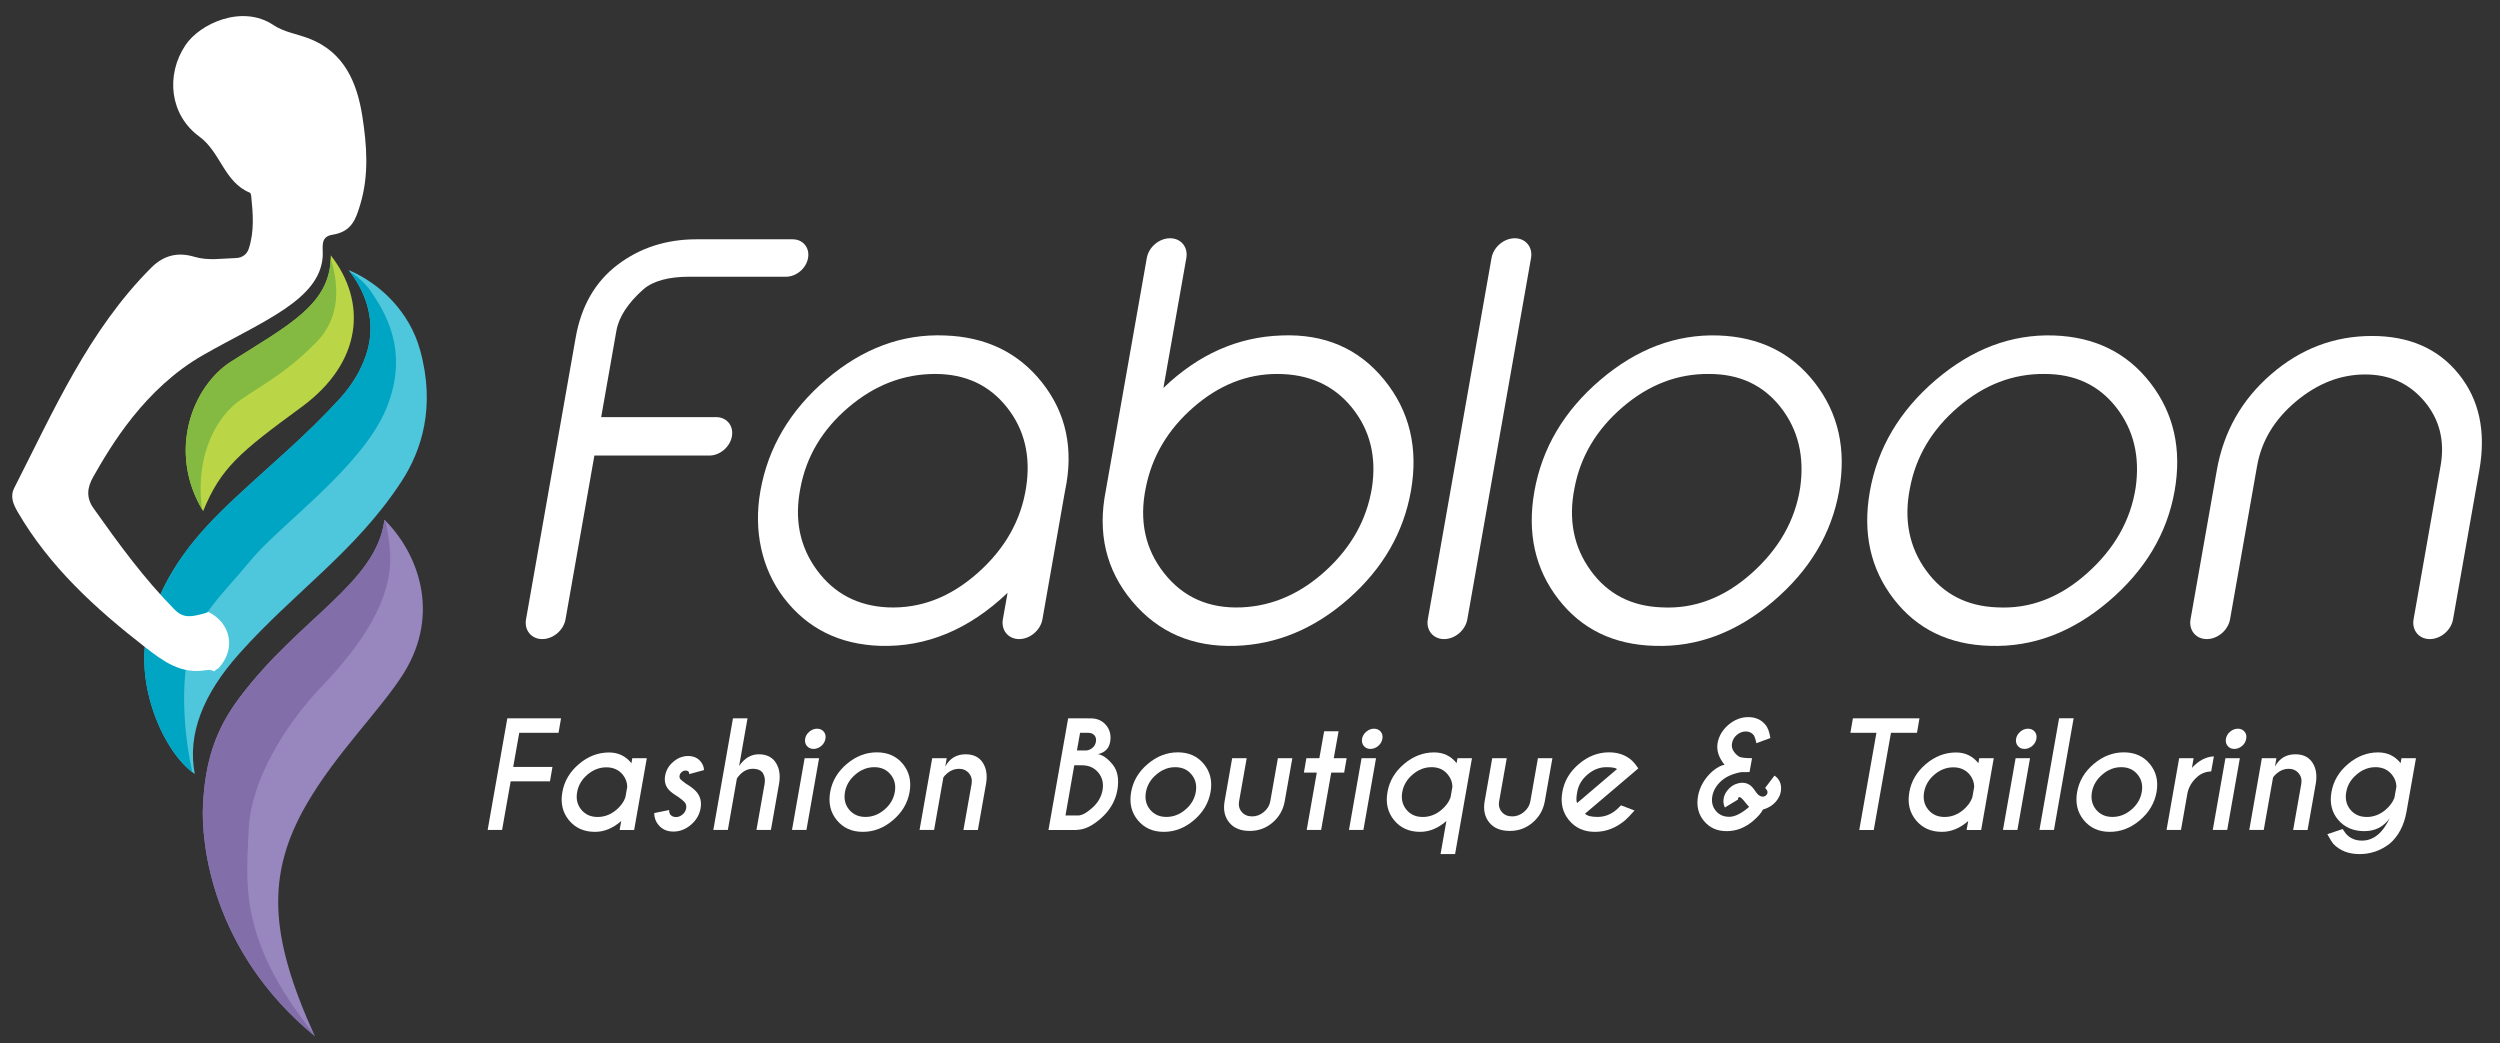
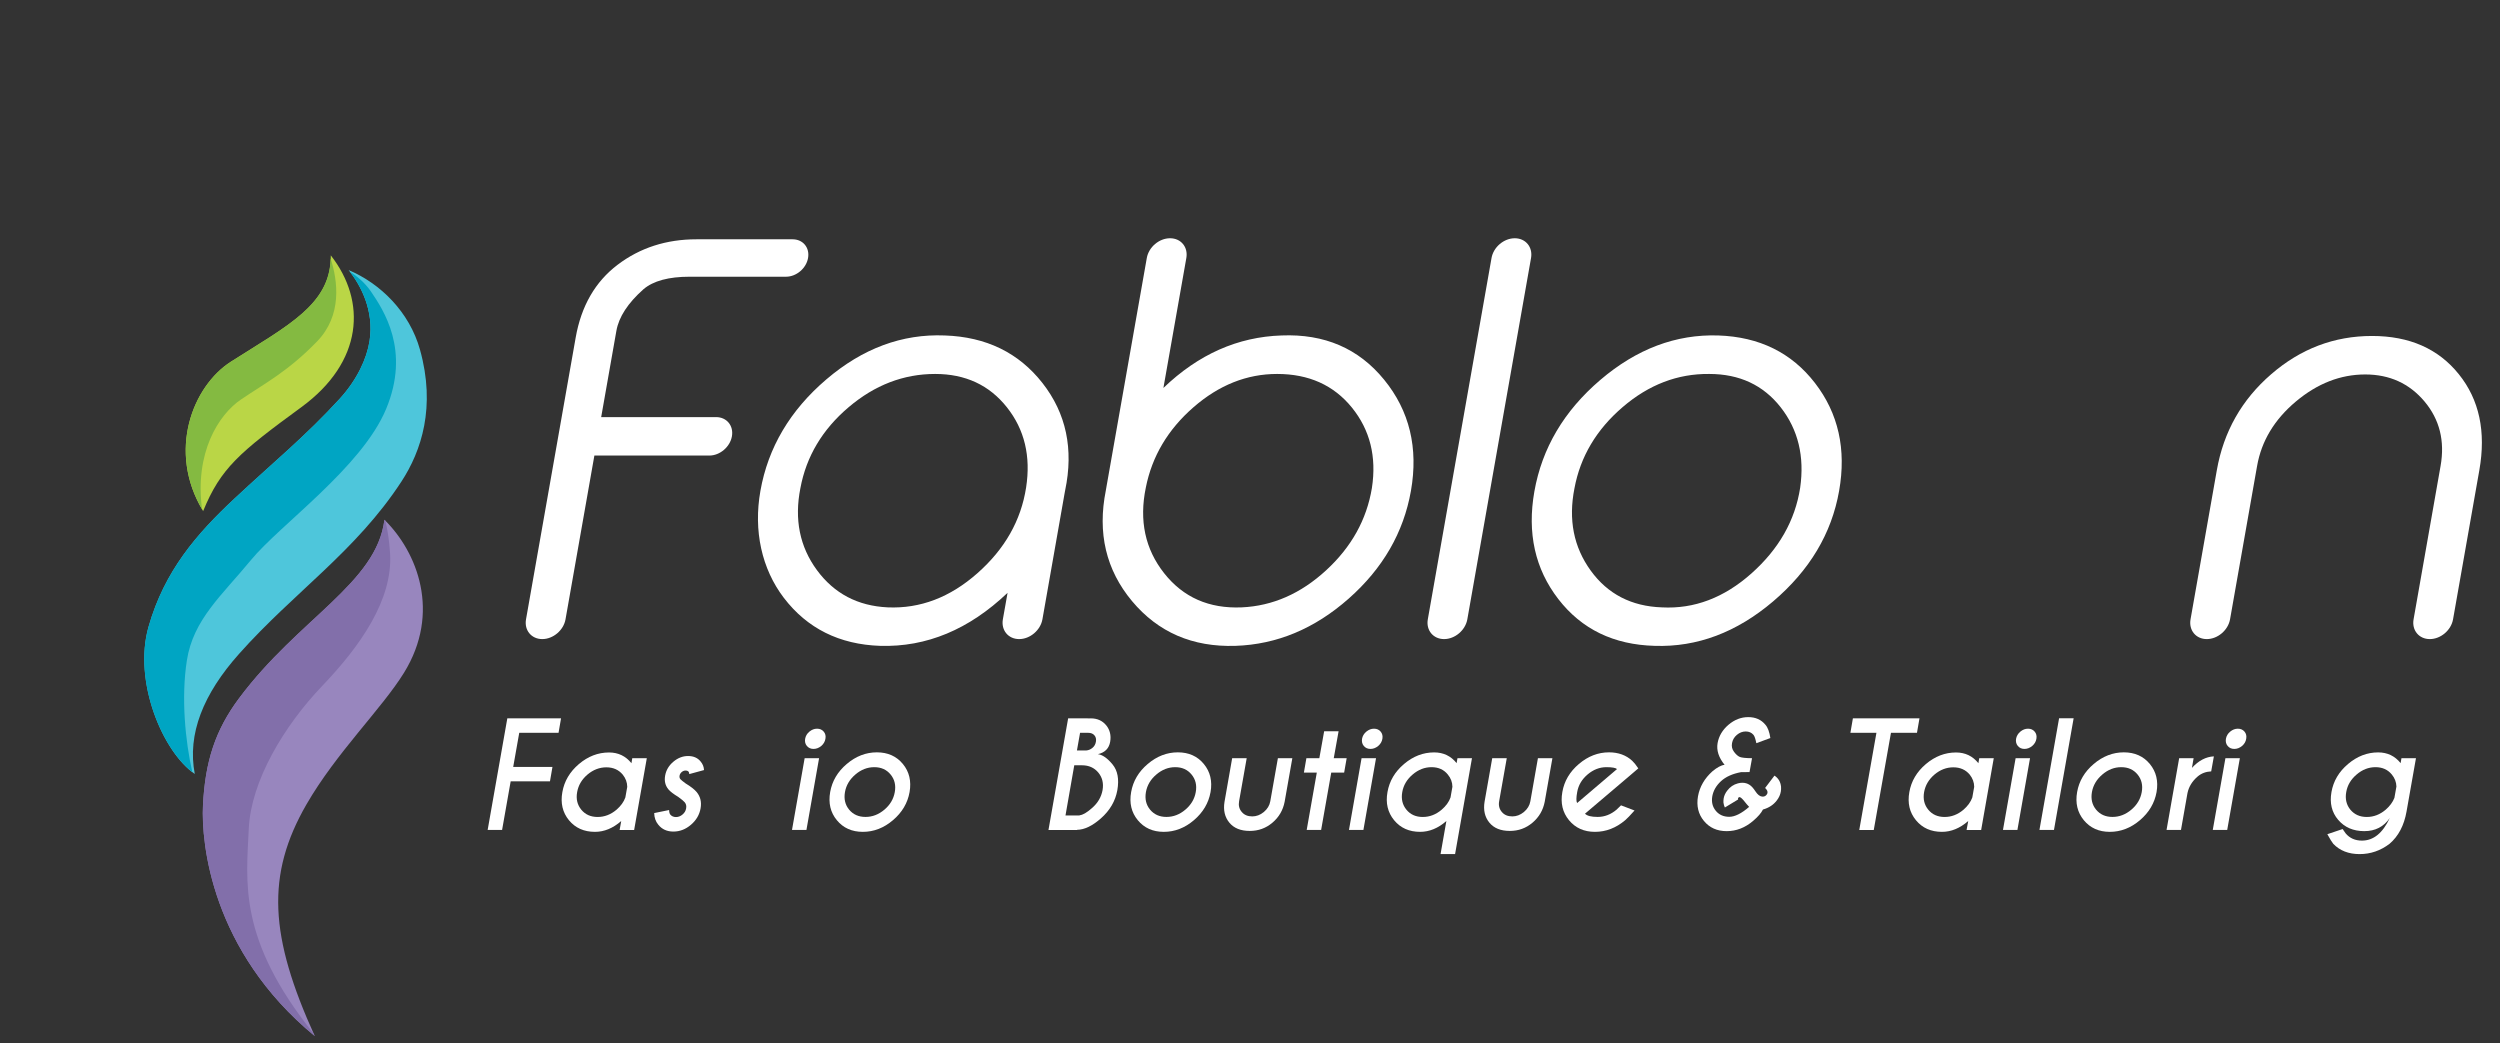
<svg xmlns="http://www.w3.org/2000/svg" version="1.1" id="Layer_1" x="0px" y="0px" width="718.958px" height="300.017px" viewBox="0 0 718.958 300.017" enable-background="new 0 0 718.958 300.017" xml:space="preserve">
  <rect x="0" y="0" width="718.958" height="300.017" fill="#333333" stroke="none" />
  <g>
    <path fill="#4EC6DB" d="M42.724,180.256c4.594-16.134,13.932-26.793,24.672-36.835c11.219-10.495,20.374-17.882,30.297-28.736   c4.971-5.442,7.803-11.509,8.595-16.668c1.359-8.821-2.648-16.146-6.027-20.343c9.111,3.832,17.485,12.031,20.513,22.859   c4.624,16.523,0.402,29.189-5.343,37.974c-13.156,20.128-30.8,31.694-46.669,49.519c-10.319,11.572-14.938,23.074-12.748,34.551   C46.877,216.341,38.232,196.037,42.724,180.256z" />
  </g>
  <path fill="#9886BE" d="M68.774,200.793c-6.864,9.187-9.766,18.209-10.395,30.781c-0.541,10.867,2.416,41.893,32.141,66.37  c-13.006-28.617-14.12-46.279-2.379-66.622c8.596-14.887,21.62-27.471,28.025-37.816c10.741-17.365,3.839-34.744-5.6-44.026  C108.314,167.728,85.977,177.751,68.774,200.793z" />
  <path fill="#BAD646" d="M95.125,73.434c10.395,13.244,9.281,30.674-8.425,43.636c-17.889,13.087-23.212,17.549-28.283,29.919  c-10.407-17.096-3.059-35.922,8.016-42.981C82.825,93.562,95.372,87.483,95.125,73.434z" />
  <g>
    <g>
      <path fill="#00A5C3" d="M53.742,189.92c1.844-11.791,10.062-18.688,18.43-28.862c8.382-10.187,31.864-26.623,38.873-43.46    c7.022-16.838-0.717-28.391-4.417-33.84c-1.749-2.541-4.07-4.397-6.053-5.662c3.304,4.254,7.022,11.376,5.701,19.921    c-0.793,5.159-3.625,11.226-8.596,16.668c-9.929,10.854-19.078,18.241-30.297,28.736c-10.753,10.042-20.078,20.702-24.678,36.835    c-4.386,15.377,3.719,35.021,12.597,41.779C53.283,213.1,52.062,200.661,53.742,189.92z" />
    </g>
    <path fill="#826FAA" d="M71.542,238.37c0.617-13.823,10.231-29.724,21.123-41.112c10.892-11.39,20.393-24.816,19.512-38.212   c-0.276-4.135-0.817-7.155-1.358-9.282c-0.095-0.088-0.177-0.201-0.277-0.289c-2.24,18.253-24.583,28.27-41.786,51.319   c-6.865,9.187-9.76,18.209-10.389,30.781c-0.541,10.867,2.416,41.893,32.128,66.37c-0.101-0.232-0.195-0.453-0.302-0.691   C68.321,270.007,70.863,253.553,71.542,238.37z" />
    <path fill="#84BA41" d="M69.366,114.842c6.884-4.65,13.478-8.066,21.771-16.599c7.337-7.551,6.016-17.436,3.939-23.936   c-0.29,13.421-12.616,19.48-28.655,29.699c-10.961,6.991-18.247,25.495-8.306,42.46C55.938,130.258,62.791,119.271,69.366,114.842z   " />
  </g>
  <g>
-     <path fill="#FFFFFF" d="M104.193,33.383c-1.491-9.514-5.122-18.359-15.271-22.287c-3.423-1.334-7.211-1.831-10.319-3.907   c-8.96-5.996-21.142-0.396-25.269,5.796c-5.732,8.582-4.53,20.072,3.977,26.275c6.141,4.48,7.147,13.126,14.547,16.158   c0.214,0.076,0.34,0.555,0.378,0.856c0.528,5.134,0.956,10.274-0.705,15.284c-0.541,1.635-1.938,2.611-3.699,2.654   c-3.989,0.107-7.979,0.831-11.968-0.371c-4.669-1.396-8.759-0.465-12.346,3.121c-18.071,18.084-28.089,41.17-39.452,63.426   c-1.158,2.265-0.347,4.486,0.994,6.782c9.218,15.87,22.463,27.9,36.722,38.987c5.122,3.983,10.269,7.815,17.41,6.581   c1.02-0.176,1.781-0.024,2.397,0.34c0.396-0.352,0.818-0.704,1.328-0.98c4.927-5.387,3.617-12.786-2.964-16.108   c-0.535,0.22-1.107,0.402-1.749,0.566c-2.845,0.704-5.349,1.435-7.941-1.196c-8.834-8.935-16.171-19.027-23.395-29.233   c-2.108-2.971-1.825-5.896-0.051-8.998c4.984-8.784,14.75-25.427,31.676-35.061c17.008-9.689,33.524-15.83,34.312-28.32   c0.157-2.605-0.862-5.663,2.793-6.236c5.594-0.881,6.752-4.505,8.035-8.803C106.15,50.297,105.496,41.701,104.193,33.383z" />
-   </g>
+     </g>
  <g>
    <path fill="#FFFFFF" d="M161.344,206.588l-0.717,4.159h-11.301l-1.737,9.804h11.289l-0.718,4.152H146.86l-2.467,13.98h-4.152   l5.656-32.096H161.344z" />
    <path fill="#FFFFFF" d="M181.593,219.487l0.238-1.44h4.179l-3.644,20.651h-4.172l0.46-2.58c-2.385,2.07-4.89,3.108-7.545,3.108   c-3.158,0-5.65-1.114-7.487-3.341c-1.825-2.229-2.467-4.921-1.9-8.073c0.548-3.159,2.14-5.846,4.751-8.073   c2.623-2.227,5.512-3.341,8.677-3.341C177.792,216.398,179.945,217.43,181.593,219.487z M179.843,229.334l0.542-3.052   c-0.013-1.29-0.453-2.473-1.31-3.53c-1.164-1.384-2.73-2.082-4.693-2.082c-1.976,0-3.788,0.698-5.431,2.082   c-1.636,1.397-2.63,3.078-2.976,5.06c-0.353,1.963,0.05,3.649,1.201,5.046s2.712,2.09,4.7,2.09c1.964,0,3.77-0.693,5.412-2.077   C178.522,231.807,179.378,230.631,179.843,229.334z" />
    <path fill="#FFFFFF" d="M192.755,234.243c0.409,0.49,0.956,0.729,1.648,0.729c0.673,0,1.303-0.239,1.875-0.729   c0.579-0.479,0.932-1.07,1.045-1.781c0.125-0.68-0.013-1.264-0.416-1.742c-0.276-0.334-0.894-0.85-1.862-1.549   c-1.359-0.817-2.29-1.535-2.818-2.164c-0.906-1.095-1.221-2.41-0.944-3.951c0.271-1.548,1.045-2.875,2.341-3.977   c1.296-1.107,2.718-1.661,4.266-1.661c1.549,0,2.744,0.528,3.587,1.566c0.629,0.736,0.944,1.554,0.988,2.474l-4.235,1.157   c-0.037-0.327-0.101-0.554-0.176-0.655c-0.195-0.251-0.491-0.364-0.887-0.364c-0.403,0-0.774,0.139-1.114,0.428   c-0.34,0.29-0.541,0.636-0.616,1.032c-0.076,0.402,0,0.742,0.238,1.025c0.221,0.239,0.718,0.648,1.511,1.227   c1.497,0.906,2.555,1.737,3.171,2.479c1.07,1.315,1.447,2.869,1.12,4.675c-0.314,1.844-1.246,3.424-2.769,4.726   c-1.522,1.303-3.209,1.957-5.046,1.957c-1.838,0-3.285-0.654-4.342-1.97c-0.755-0.893-1.146-2.007-1.183-3.348l4.291-0.881   C192.441,233.557,192.554,233.991,192.755,234.243z" />
-     <path fill="#FFFFFF" d="M210.789,206.588h4.185l-2.41,13.686c1.548-2.24,3.436-3.354,5.638-3.354s3.832,0.793,4.883,2.372   c1.038,1.585,1.365,3.573,0.981,5.972l-2.366,13.42h-4.158l2.347-13.264c0.201-1.183,0.038-2.201-0.479-3.058   c-0.522-0.843-1.517-1.271-2.97-1.271c-1.73,0-3.234,0.918-4.518,2.768l-2.611,14.824h-4.172L210.789,206.588z" />
    <path fill="#FFFFFF" d="M235.554,218.046l-3.637,20.638h-4.152l3.637-20.638H235.554z M236.888,210.401   c0.479,0.561,0.643,1.253,0.491,2.064c-0.132,0.812-0.541,1.504-1.208,2.07c-0.68,0.56-1.422,0.843-2.222,0.843   c-0.786,0-1.415-0.283-1.894-0.843c-0.479-0.566-0.648-1.259-0.51-2.07c0.145-0.812,0.548-1.504,1.227-2.064   c0.68-0.56,1.41-0.843,2.203-0.843C235.775,209.558,236.417,209.841,236.888,210.401z" />
    <path fill="#FFFFFF" d="M252.166,216.36c3.165,0,5.65,1.12,7.488,3.348c1.837,2.228,2.473,4.927,1.925,8.079   c-0.56,3.159-2.151,5.853-4.781,8.085c-2.618,2.234-5.506,3.354-8.658,3.354s-5.645-1.12-7.481-3.354   c-1.838-2.232-2.473-4.926-1.919-8.085c0.554-3.152,2.139-5.852,4.77-8.079C246.138,217.48,249.02,216.36,252.166,216.36z    M245.987,222.741c-1.636,1.396-2.643,3.083-2.988,5.046c-0.347,1.981,0.05,3.669,1.201,5.06c1.158,1.391,2.719,2.088,4.707,2.088   c1.976,0,3.781-0.697,5.43-2.088c1.643-1.391,2.637-3.078,2.989-5.06c0.353-1.963-0.051-3.649-1.202-5.046   c-1.151-1.41-2.718-2.114-4.693-2.114C249.448,220.626,247.635,221.331,245.987,222.741z" />
-     <path fill="#FFFFFF" d="M271.294,223.583l-2.662,15.101h-4.185l3.638-20.638h4.178l-0.428,2.403   c1.283-2.354,3.24-3.529,5.864-3.529c2.228,0,3.876,0.793,4.907,2.372c1.045,1.585,1.372,3.573,0.988,5.972l-2.372,13.42h-4.153   l2.354-13.264c0.201-1.183-0.057-2.201-0.773-3.058c-0.718-0.843-1.674-1.271-2.876-1.271c-1.195,0-2.297,0.415-3.322,1.246   C271.885,222.829,271.496,223.244,271.294,223.583z" />
    <path fill="#FFFFFF" d="M313.679,206.588c1.862,0,3.335,0.66,4.43,1.976c1.082,1.321,1.472,2.907,1.157,4.763   c-0.34,1.914-1.51,3.096-3.523,3.556c1.359,0.195,2.763,1.189,4.216,2.964c1.466,1.774,1.913,4.24,1.372,7.387   c-0.566,3.141-2.152,5.852-4.758,8.143c-2.453,2.151-4.719,3.234-6.826,3.266v0.043h-8.225l5.657-32.096H313.679z M308.941,220.084   l-2.523,14.422h4.065v-0.057c0.874-0.057,2.057-0.736,3.561-2.07c1.661-1.44,2.668-3.158,3.033-5.146   c0.34-1.969-0.063-3.649-1.215-5.047c-1.164-1.396-2.724-2.102-4.688-2.102H308.941z M310.608,210.748l-0.899,5.071h2.712   c0.623-0.057,1.189-0.289,1.699-0.705c0.566-0.439,0.905-1.031,1.044-1.787c0.133-0.748,0-1.365-0.421-1.85   c-0.409-0.49-1.007-0.729-1.781-0.729H310.608z" />
    <path fill="#FFFFFF" d="M338.721,216.36c3.159,0,5.65,1.12,7.481,3.348c1.838,2.228,2.485,4.927,1.932,8.079   c-0.565,3.159-2.164,5.853-4.781,8.085c-2.618,2.234-5.513,3.354-8.665,3.354s-5.638-1.12-7.481-3.354   c-1.837-2.232-2.479-4.926-1.912-8.085c0.554-3.152,2.139-5.852,4.77-8.079C332.694,217.48,335.576,216.36,338.721,216.36z    M332.542,222.741c-1.648,1.396-2.643,3.083-2.995,5.046c-0.346,1.981,0.051,3.669,1.202,5.06c1.158,1.391,2.718,2.088,4.7,2.088   c1.976,0,3.801-0.697,5.437-2.088c1.648-1.391,2.643-3.078,2.995-5.06c0.353-1.963-0.051-3.649-1.208-5.046   c-1.151-1.41-2.719-2.114-4.694-2.114C335.998,220.626,334.191,221.331,332.542,222.741z" />
    <path fill="#FFFFFF" d="M359.411,238.961c-2.605,0-4.568-0.793-5.877-2.391c-1.309-1.586-1.774-3.58-1.385-5.978l2.202-12.547   h4.179l-2.19,12.39c-0.214,1.195,0.038,2.221,0.768,3.07c0.718,0.861,1.725,1.277,3.021,1.277c1.195,0,2.303-0.416,3.329-1.265   c1.019-0.85,1.642-1.882,1.855-3.083l2.19-12.39h4.152l-2.215,12.547c-0.466,2.397-1.623,4.392-3.485,5.978   C364.085,238.168,361.902,238.961,359.411,238.961z" />
    <path fill="#FFFFFF" d="M379.419,218.046l1.384-7.745h4.153l-1.391,7.745h3.713l-0.724,4.146h-3.713l-2.906,16.491h-4.153   l2.907-16.491h-3.713l0.718-4.146H379.419z" />
    <path fill="#FFFFFF" d="M395.723,218.046l-3.631,20.638h-4.153l3.624-20.638H395.723z M397.056,210.401   c0.472,0.561,0.636,1.253,0.497,2.064s-0.541,1.504-1.221,2.07c-0.673,0.56-1.409,0.843-2.215,0.843   c-0.793,0-1.422-0.283-1.9-0.843c-0.478-0.566-0.642-1.259-0.516-2.07c0.151-0.812,0.566-1.504,1.24-2.064   c0.686-0.56,1.409-0.843,2.201-0.843C395.943,209.558,396.584,209.841,397.056,210.401z" />
    <path fill="#FFFFFF" d="M418.897,219.468l0.245-1.422h4.172l-4.858,27.579h-4.178l1.674-9.508c-2.372,2.07-4.889,3.108-7.557,3.108   c-3.152,0-5.65-1.12-7.481-3.354c-1.831-2.232-2.467-4.926-1.9-8.085c0.548-3.152,2.127-5.845,4.751-8.066   c2.623-2.228,5.512-3.341,8.67-3.341C415.096,216.379,417.249,217.405,418.897,219.468z M417.147,229.334l0.541-3.07   c-0.012-1.297-0.453-2.473-1.32-3.523c-1.14-1.41-2.693-2.114-4.682-2.114c-1.977,0-3.788,0.704-5.437,2.114   c-1.643,1.396-2.643,3.083-2.982,5.046c-0.353,1.981,0.05,3.675,1.202,5.071c1.145,1.396,2.711,2.09,4.688,2.09   c1.981,0,3.787-0.693,5.424-2.077C415.826,231.807,416.682,230.631,417.147,229.334z" />
    <path fill="#FFFFFF" d="M434.2,238.961c-2.611,0-4.575-0.793-5.884-2.391c-1.303-1.586-1.769-3.58-1.384-5.978l2.208-12.547h4.179   l-2.19,12.39c-0.214,1.195,0.044,2.221,0.768,3.07c0.711,0.861,1.725,1.277,3.021,1.277c1.195,0,2.297-0.416,3.328-1.265   c1.02-0.85,1.643-1.882,1.856-3.083l2.177-12.39h4.166l-2.215,12.547c-0.466,2.397-1.623,4.392-3.486,5.978   C438.868,238.168,436.678,238.961,434.2,238.961z" />
    <path fill="#FFFFFF" d="M455.819,234.003c0.592,0.623,1.8,0.931,3.637,0.931c1.97,0,3.788-0.697,5.437-2.088   c0.214-0.189,0.642-0.604,1.284-1.246l3.889,1.484c-1.259,1.41-2.146,2.341-2.681,2.787c-2.637,2.234-5.537,3.354-8.696,3.354   c-3.146,0-5.638-1.12-7.475-3.354c-1.838-2.232-2.479-4.926-1.913-8.085c0.541-3.152,2.133-5.852,4.763-8.079   c2.624-2.228,5.519-3.348,8.665-3.348c2.692,0,4.933,0.818,6.676,2.441c0.283,0.283,0.56,0.586,0.824,0.906   c0.101,0.133,0.415,0.554,0.919,1.265l-2.461,2.108L455.819,234.003z M465.031,221.167c-0.402-0.353-1.422-0.541-3.052-0.541   c-1.963,0-3.77,0.704-5.418,2.102c-1.648,1.396-2.643,3.083-2.988,5.059c-0.296,1.624-0.302,2.668-0.019,3.152L465.031,221.167z" />
    <path fill="#FFFFFF" d="M512.198,226.226c0.038,0.479,0.013,0.95-0.063,1.403c-0.151,0.9-0.528,1.743-1.146,2.549   c-0.956,1.271-2.277,2.145-3.996,2.63c-0.472,0.976-1.415,2.063-2.824,3.266c-2.303,1.97-4.847,2.95-7.608,2.95   c-2.756,0-4.939-0.98-6.551-2.944c-1.609-1.95-2.176-4.316-1.697-7.085c0.496-2.743,1.875-5.135,4.152-7.18   c1.34-1.119,2.504-1.748,3.498-1.868c-1.699-2.083-2.373-4.165-2.014-6.235c0.365-2.045,1.41-3.807,3.133-5.279   c1.725-1.467,3.625-2.202,5.702-2.202c2.07,0,3.713,0.729,4.914,2.189c0.699,0.793,1.164,2.077,1.429,3.825l-4.033,1.485   c-0.245-1.228-0.517-2.032-0.824-2.403c-0.554-0.643-1.296-0.969-2.228-0.969c-0.925,0-1.769,0.326-2.542,0.975   c-0.768,0.648-1.234,1.441-1.398,2.379c-0.176,0.949,0.025,1.793,0.592,2.523c0.555,0.742,1.107,1.221,1.648,1.447   s1.713,0.346,3.513,0.364l-0.718,3.989l-2.441,0.02c-2.467,0.465-4.387,1.327-5.764,2.598c-1.373,1.259-2.209,2.713-2.506,4.342   c-0.275,1.63,0.051,3.021,1.008,4.178c0.943,1.146,2.24,1.725,3.869,1.725c1.617,0,3.531-0.957,5.721-2.857   c-0.314-0.301-0.868-0.955-1.648-1.938c-0.291-0.327-0.529-0.554-0.705-0.686c-0.176-0.119-0.314-0.183-0.436-0.183h-0.023   c-0.133,0.013-0.24,0.089-0.322,0.22c-0.025,0.057-0.049,0.107-0.063,0.164c0,0.094,0,0.195,0.025,0.296l-3.813,2.31   c-0.201-0.416-0.328-0.881-0.402-1.404c-0.025-0.414,0-0.817,0.063-1.22c0.131-0.769,0.465-1.497,1.006-2.209   c0.813-1.082,1.844-1.786,3.084-2.108c0.445-0.119,0.867-0.176,1.283-0.176c0.769,0,1.46,0.201,2.064,0.598   c0.541,0.334,1.107,0.963,1.698,1.875c0.604,0.919,1.221,1.416,1.856,1.492c0.095,0.012,0.183,0.025,0.271,0.025   c0.504,0,0.906-0.24,1.195-0.705c0.076-0.12,0.113-0.246,0.139-0.378c0.088-0.428-0.139-0.894-0.68-1.409l2.693-3.549   C511.417,223.779,512.046,224.836,512.198,226.226z" />
    <path fill="#FFFFFF" d="M543.81,210.748l-4.946,27.937h-4.171l4.938-27.937h-7.487l0.717-4.159h19.147l-0.718,4.159H543.81z" />
    <path fill="#FFFFFF" d="M568.953,219.487l0.246-1.44h4.172l-3.625,20.651h-4.19l0.472-2.58c-2.385,2.07-4.901,3.108-7.55,3.108   c-3.152,0-5.65-1.114-7.481-3.341c-1.838-2.229-2.467-4.921-1.906-8.073c0.547-3.159,2.133-5.846,4.75-8.073   c2.63-2.227,5.519-3.341,8.671-3.341C565.159,216.398,567.311,217.43,568.953,219.487z M567.204,229.334l0.542-3.052   c-0.014-1.29-0.447-2.473-1.297-3.53c-1.164-1.384-2.736-2.082-4.706-2.082c-1.976,0-3.782,0.698-5.424,2.082   c-1.636,1.397-2.63,3.078-2.983,5.06c-0.339,1.963,0.051,3.649,1.209,5.046c1.145,1.396,2.718,2.09,4.693,2.09   c1.97,0,3.775-0.693,5.418-2.077C565.882,231.807,566.738,230.631,567.204,229.334z" />
    <path fill="#FFFFFF" d="M583.802,218.046l-3.63,20.638h-4.153l3.637-20.638H583.802z M585.136,210.401   c0.479,0.561,0.643,1.253,0.498,2.064c-0.133,0.812-0.548,1.504-1.215,2.07c-0.68,0.56-1.422,0.843-2.221,0.843   c-0.787,0-1.416-0.283-1.895-0.843c-0.472-0.566-0.648-1.259-0.516-2.07c0.15-0.812,0.566-1.504,1.232-2.064   c0.68-0.56,1.41-0.843,2.203-0.843C584.023,209.558,584.665,209.841,585.136,210.401z" />
    <path fill="#FFFFFF" d="M596.343,206.569l-5.657,32.115h-4.178l5.65-32.115H596.343z" />
    <path fill="#FFFFFF" d="M610.771,216.36c3.158,0,5.65,1.12,7.487,3.348c1.838,2.228,2.479,4.927,1.933,8.079   c-0.566,3.159-2.158,5.853-4.776,8.085c-2.624,2.234-5.524,3.354-8.671,3.354c-3.146,0-5.638-1.12-7.475-3.354   c-1.838-2.232-2.479-4.926-1.926-8.085c0.554-3.152,2.146-5.852,4.77-8.079C604.744,217.48,607.631,216.36,610.771,216.36z    M604.598,222.741c-1.648,1.396-2.643,3.083-2.995,5.046c-0.346,1.981,0.057,3.669,1.202,5.06c1.157,1.391,2.718,2.088,4.7,2.088   s3.794-0.697,5.437-2.088c1.642-1.391,2.636-3.078,2.988-5.06c0.353-1.963-0.05-3.649-1.195-5.046   c-1.157-1.41-2.718-2.114-4.706-2.114C608.052,220.626,606.241,221.331,604.598,222.741z" />
    <path fill="#FFFFFF" d="M630.365,220.828c1.926-2.102,4.027-3.196,6.305-3.31l-0.768,4.316c-1.529,0.075-2.818,0.566-3.876,1.459   c-1.573,1.341-2.555,2.933-2.944,4.783l-1.869,10.607h-4.152l3.63-20.638h4.153L630.365,220.828z" />
    <path fill="#FFFFFF" d="M644.144,218.046l-3.637,20.638h-4.152l3.637-20.638H644.144z M645.485,210.401   c0.472,0.561,0.636,1.253,0.484,2.064c-0.126,0.812-0.528,1.504-1.208,2.07c-0.68,0.56-1.409,0.843-2.215,0.843   c-0.799,0-1.422-0.283-1.9-0.843c-0.479-0.566-0.642-1.259-0.51-2.07c0.145-0.812,0.548-1.504,1.228-2.064   c0.679-0.56,1.415-0.843,2.202-0.843C644.371,209.558,645,209.841,645.485,210.401z" />
-     <path fill="#FFFFFF" d="M653.69,223.583l-2.675,15.101h-4.165l3.624-20.638h4.185l-0.421,2.403   c1.283-2.354,3.233-3.529,5.857-3.529c2.233,0,3.869,0.793,4.914,2.372c1.045,1.585,1.372,3.573,0.988,5.972l-2.372,13.42h-4.153   l2.341-13.264c0.208-1.183-0.05-2.201-0.768-3.058c-0.718-0.843-1.674-1.271-2.876-1.271c-1.201,0-2.296,0.415-3.315,1.246   C654.275,222.829,653.898,223.244,653.69,223.583z" />
    <path fill="#FFFFFF" d="M690.379,219.468l0.239-1.422h4.172l-2.712,15.341c-0.705,4.008-2.341,7.109-4.896,9.287   c-2.58,1.963-5.449,2.951-8.607,2.951c-3.159,0-5.676-0.988-7.563-2.951c-0.378-0.453-0.944-1.379-1.712-2.77l4.398-1.484   c0.435,0.643,0.718,1.057,0.868,1.246c1.164,1.385,2.725,2.082,4.688,2.082c3.31,0,5.977-2.164,8.003-6.5   c-1.73,2.518-4.178,3.775-7.337,3.775c-3.158,0-5.656-1.088-7.506-3.252c-1.844-2.165-2.485-4.826-1.926-7.985   c0.548-3.152,2.133-5.845,4.757-8.066c2.624-2.228,5.519-3.341,8.665-3.341C686.58,216.379,688.731,217.405,690.379,219.468z    M689.171,226.188c-0.038-1.271-0.479-2.422-1.321-3.447c-1.158-1.41-2.718-2.114-4.7-2.114c-1.976,0-3.795,0.704-5.43,2.114   c-1.649,1.396-2.644,3.083-2.983,5.046c-0.353,1.981,0.051,3.675,1.196,5.071c1.17,1.396,2.73,2.09,4.713,2.09   c1.981,0,3.781-0.693,5.417-2.077c1.195-1.032,2.045-2.171,2.529-3.417L689.171,226.188z" />
  </g>
  <g>
    <g>
      <path fill="#FFFFFF" d="M232.383,74.201c-0.516,2.969-3.36,5.379-6.33,5.379h-27.748c-6.003,0-10.42,1.195-13.239,3.587    c-4.492,3.989-7.098,7.979-7.802,11.968l-4.373,24.816h33.04c3.058,0,5.097,2.479,4.556,5.524v0.013    c-0.541,3.045-3.448,5.524-6.507,5.524h-33.046l-8.3,47.091c-0.547,3.133-3.542,5.688-6.683,5.688l0,0    c-3.14,0-5.234-2.555-4.675-5.688l14.283-81.032c1.599-9.066,5.619-16.045,12.057-20.928c6.442-4.883,14.006-7.324,22.677-7.324    h27.66C230.923,68.82,232.912,71.225,232.383,74.201L232.383,74.201z" />
      <path fill="#FFFFFF" d="M306.317,141.029l-0.113,0.598l-6.418,36.477c-0.56,3.133-3.555,5.688-6.694,5.688l0,0    c-3.135,0-5.229-2.555-4.683-5.688l1.353-7.62c-11.099,10.564-23.313,15.649-36.651,15.253    c-11.729-0.403-20.953-5.01-27.686-13.799c-6.374-8.35-8.771-19.311-6.745-30.763c2.202-12.452,8.52-23.149,18.964-32.065    c10.439-8.916,21.797-13.131,34.066-12.635c11.892,0.403,21.256,4.959,28.089,13.68    C306.631,118.881,308.802,129.169,306.317,141.029z M295.091,140.199c1.391-8.985-0.446-16.674-5.519-23.066    c-5.065-6.394-11.949-9.59-20.632-9.59c-9.099,0-17.404,3.196-24.917,9.59c-7.525,6.393-12.138,14.131-13.837,23.217    c-1.787,8.998-0.207,16.864,4.751,23.61c4.958,6.732,11.741,10.307,20.368,10.709c9.318,0.402,17.913-2.869,25.778-9.816    C288.95,157.906,293.625,149.694,295.091,140.199z" />
      <path fill="#FFFFFF" d="M405.758,141.181c-2.114,11.956-8.066,22.275-17.869,30.946c-9.804,8.671-20.67,13.214-32.594,13.61    c-12.333,0.396-22.243-3.896-29.737-12.861c-7.487-8.973-9.998-19.588-7.538-31.846l0.102-0.604l11.678-66.225    c0.554-3.141,3.549-5.682,6.688-5.682l0,0c3.14,0,5.229,2.541,4.682,5.682l-6.595,37.369    c10.062-9.665,21.394-14.692,33.997-15.096c12.326-0.496,22.148,3.738,29.473,12.717    C405.362,118.151,407.936,128.823,405.758,141.181z M394.534,140.35c1.391-8.984-0.535-16.699-5.752-23.143    c-5.229-6.442-12.395-9.664-21.506-9.664c-8.709,0-16.737,3.196-24.068,9.59c-7.336,6.393-11.898,14.081-13.685,23.066    c-1.964,9.495-0.215,17.707,5.272,24.653c5.486,6.947,12.911,10.219,22.3,9.816c8.884-0.402,16.97-3.945,24.256-10.641    C388.637,157.34,393.03,149.449,394.534,140.35z" />
      <path fill="#FFFFFF" d="M415.297,183.792L415.297,183.792c-3.14,0-5.234-2.555-4.682-5.688l18.323-103.903    c0.554-3.141,3.549-5.682,6.683-5.682l0,0c3.133,0,5.229,2.541,4.681,5.682L421.98,178.104    C421.426,181.237,418.431,183.792,415.297,183.792z" />
      <path fill="#FFFFFF" d="M528.897,141.181c-2.158,12.257-8.481,22.847-18.977,31.77c-10.496,8.922-21.842,13.183-34.029,12.786    c-11.805-0.309-21.054-4.789-27.748-13.459c-6.695-8.672-8.992-18.99-6.884-30.946c2.202-12.459,8.52-23.155,18.964-32.071    c10.445-8.916,21.759-13.183,33.953-12.786c11.786,0.403,21.055,4.959,27.787,13.68    C528.696,118.881,531.011,129.219,528.897,141.181z M517.697,140.275c1.29-9.005-0.578-16.713-5.587-23.125    c-5.015-6.404-11.867-9.607-20.557-9.607c-9.08-0.101-17.387,3.076-24.912,9.539c-7.531,6.455-12.156,14.232-13.855,23.344    c-1.786,9.01-0.232,16.895,4.67,23.659c4.895,6.758,11.716,10.281,20.462,10.584c9.3,0.497,17.888-2.756,25.773-9.766    C511.569,157.893,516.238,149.688,517.697,140.275z" />
-       <path fill="#FFFFFF" d="M625.381,141.181c-2.165,12.257-8.501,22.847-18.989,31.77c-10.489,8.922-21.834,13.183-34.022,12.786    c-11.811-0.309-21.06-4.789-27.755-13.459c-6.694-8.672-8.984-18.99-6.877-30.946c2.196-12.459,8.52-23.155,18.958-32.071    c10.445-8.916,21.765-13.183,33.953-12.786c11.785,0.403,21.054,4.959,27.786,13.68    C625.167,118.881,627.49,129.219,625.381,141.181z M614.175,140.275c1.289-9.005-0.579-16.713-5.594-23.125    c-5.016-6.404-11.867-9.607-20.551-9.607c-9.086-0.101-17.385,3.076-24.917,9.539c-7.531,6.455-12.149,14.232-13.854,23.344    c-1.787,9.01-0.233,16.895,4.675,23.659c4.896,6.758,11.722,10.281,20.456,10.584c9.306,0.497,17.895-2.756,25.772-9.766    S612.708,149.688,614.175,140.275z" />
      <path fill="#FFFFFF" d="M698.773,183.792L698.773,183.792c-3.133,0-5.229-2.555-4.668-5.688l7.764-44.109    c1.271-7.173-0.276-13.353-4.618-18.536c-4.354-5.173-10.042-7.771-17.052-7.771c-7.123,0-13.768,2.599-19.934,7.771    c-6.179,5.184-9.904,11.363-11.162,18.536l-7.777,44.109c-0.561,3.133-3.549,5.688-6.695,5.688l0,0    c-3.133,0-5.222-2.555-4.668-5.688l7.563-42.907c1.951-11.063,7.161-20.255,15.63-27.578c8.463-7.331,18.128-11,28.995-11    c10.759,0,19.084,3.669,24.967,11c5.89,7.323,7.853,16.516,5.902,27.578l-7.563,42.907    C704.908,181.237,701.907,183.792,698.773,183.792z" />
    </g>
  </g>
</svg>